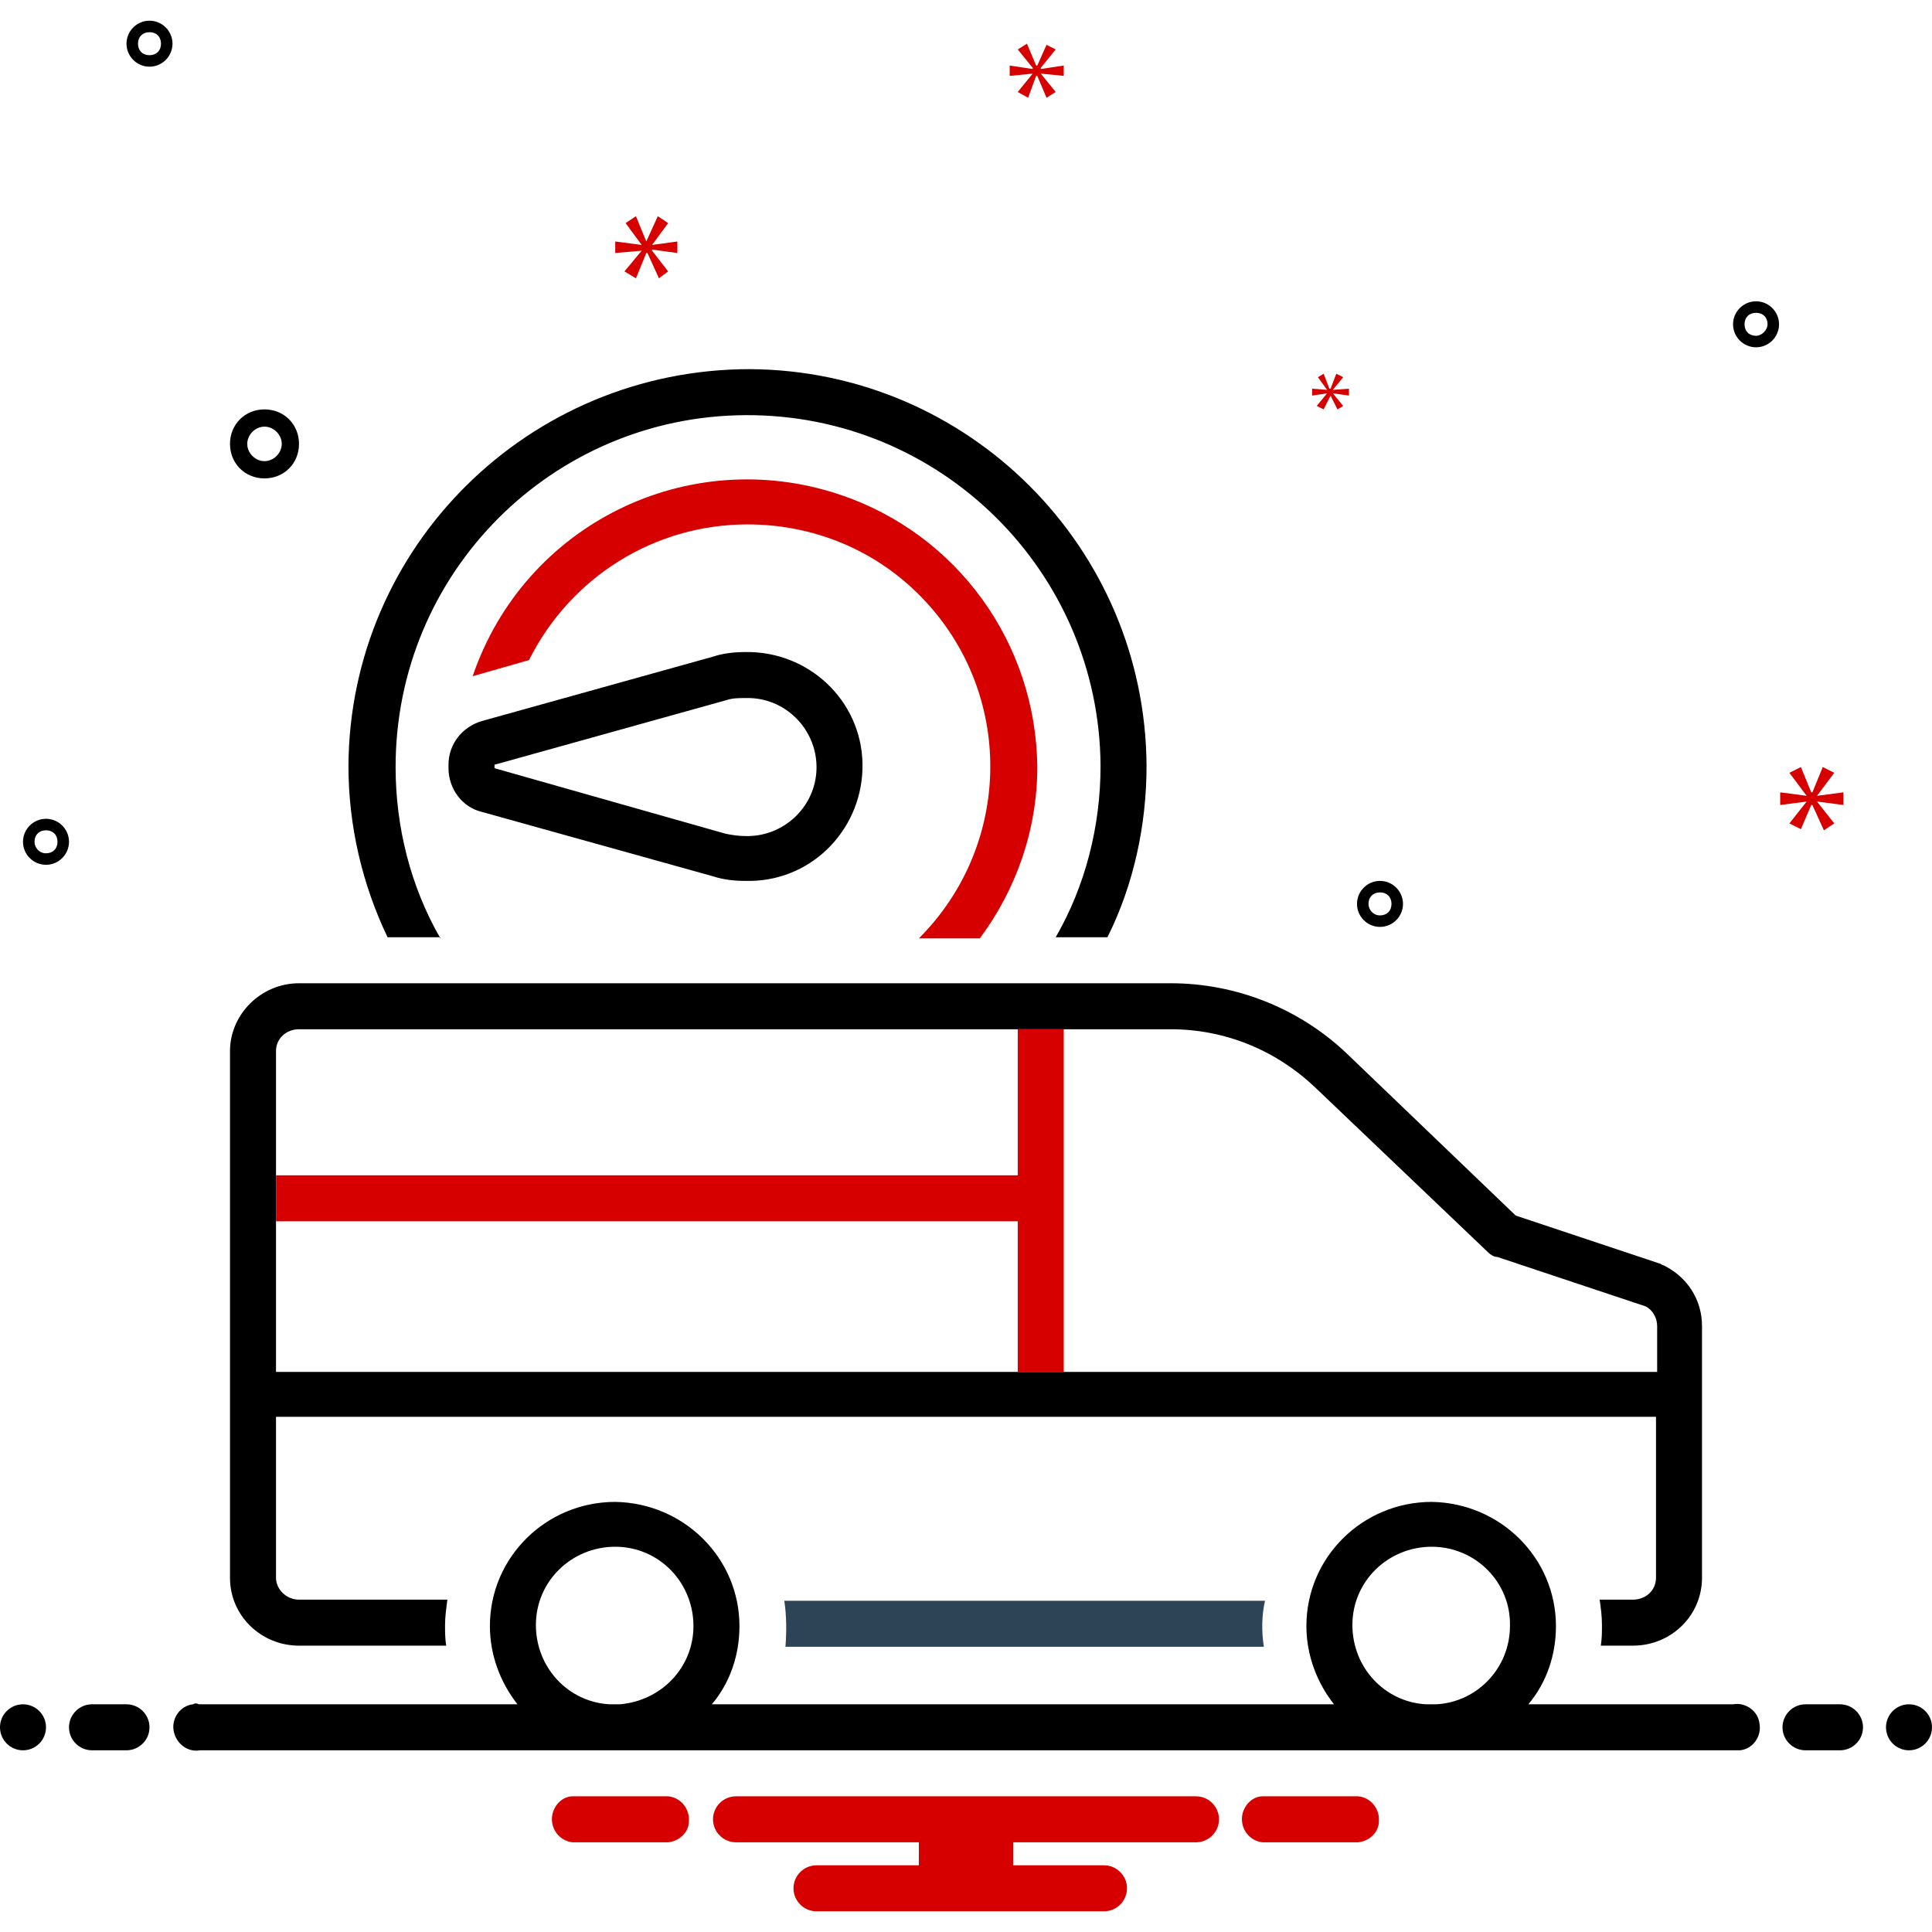
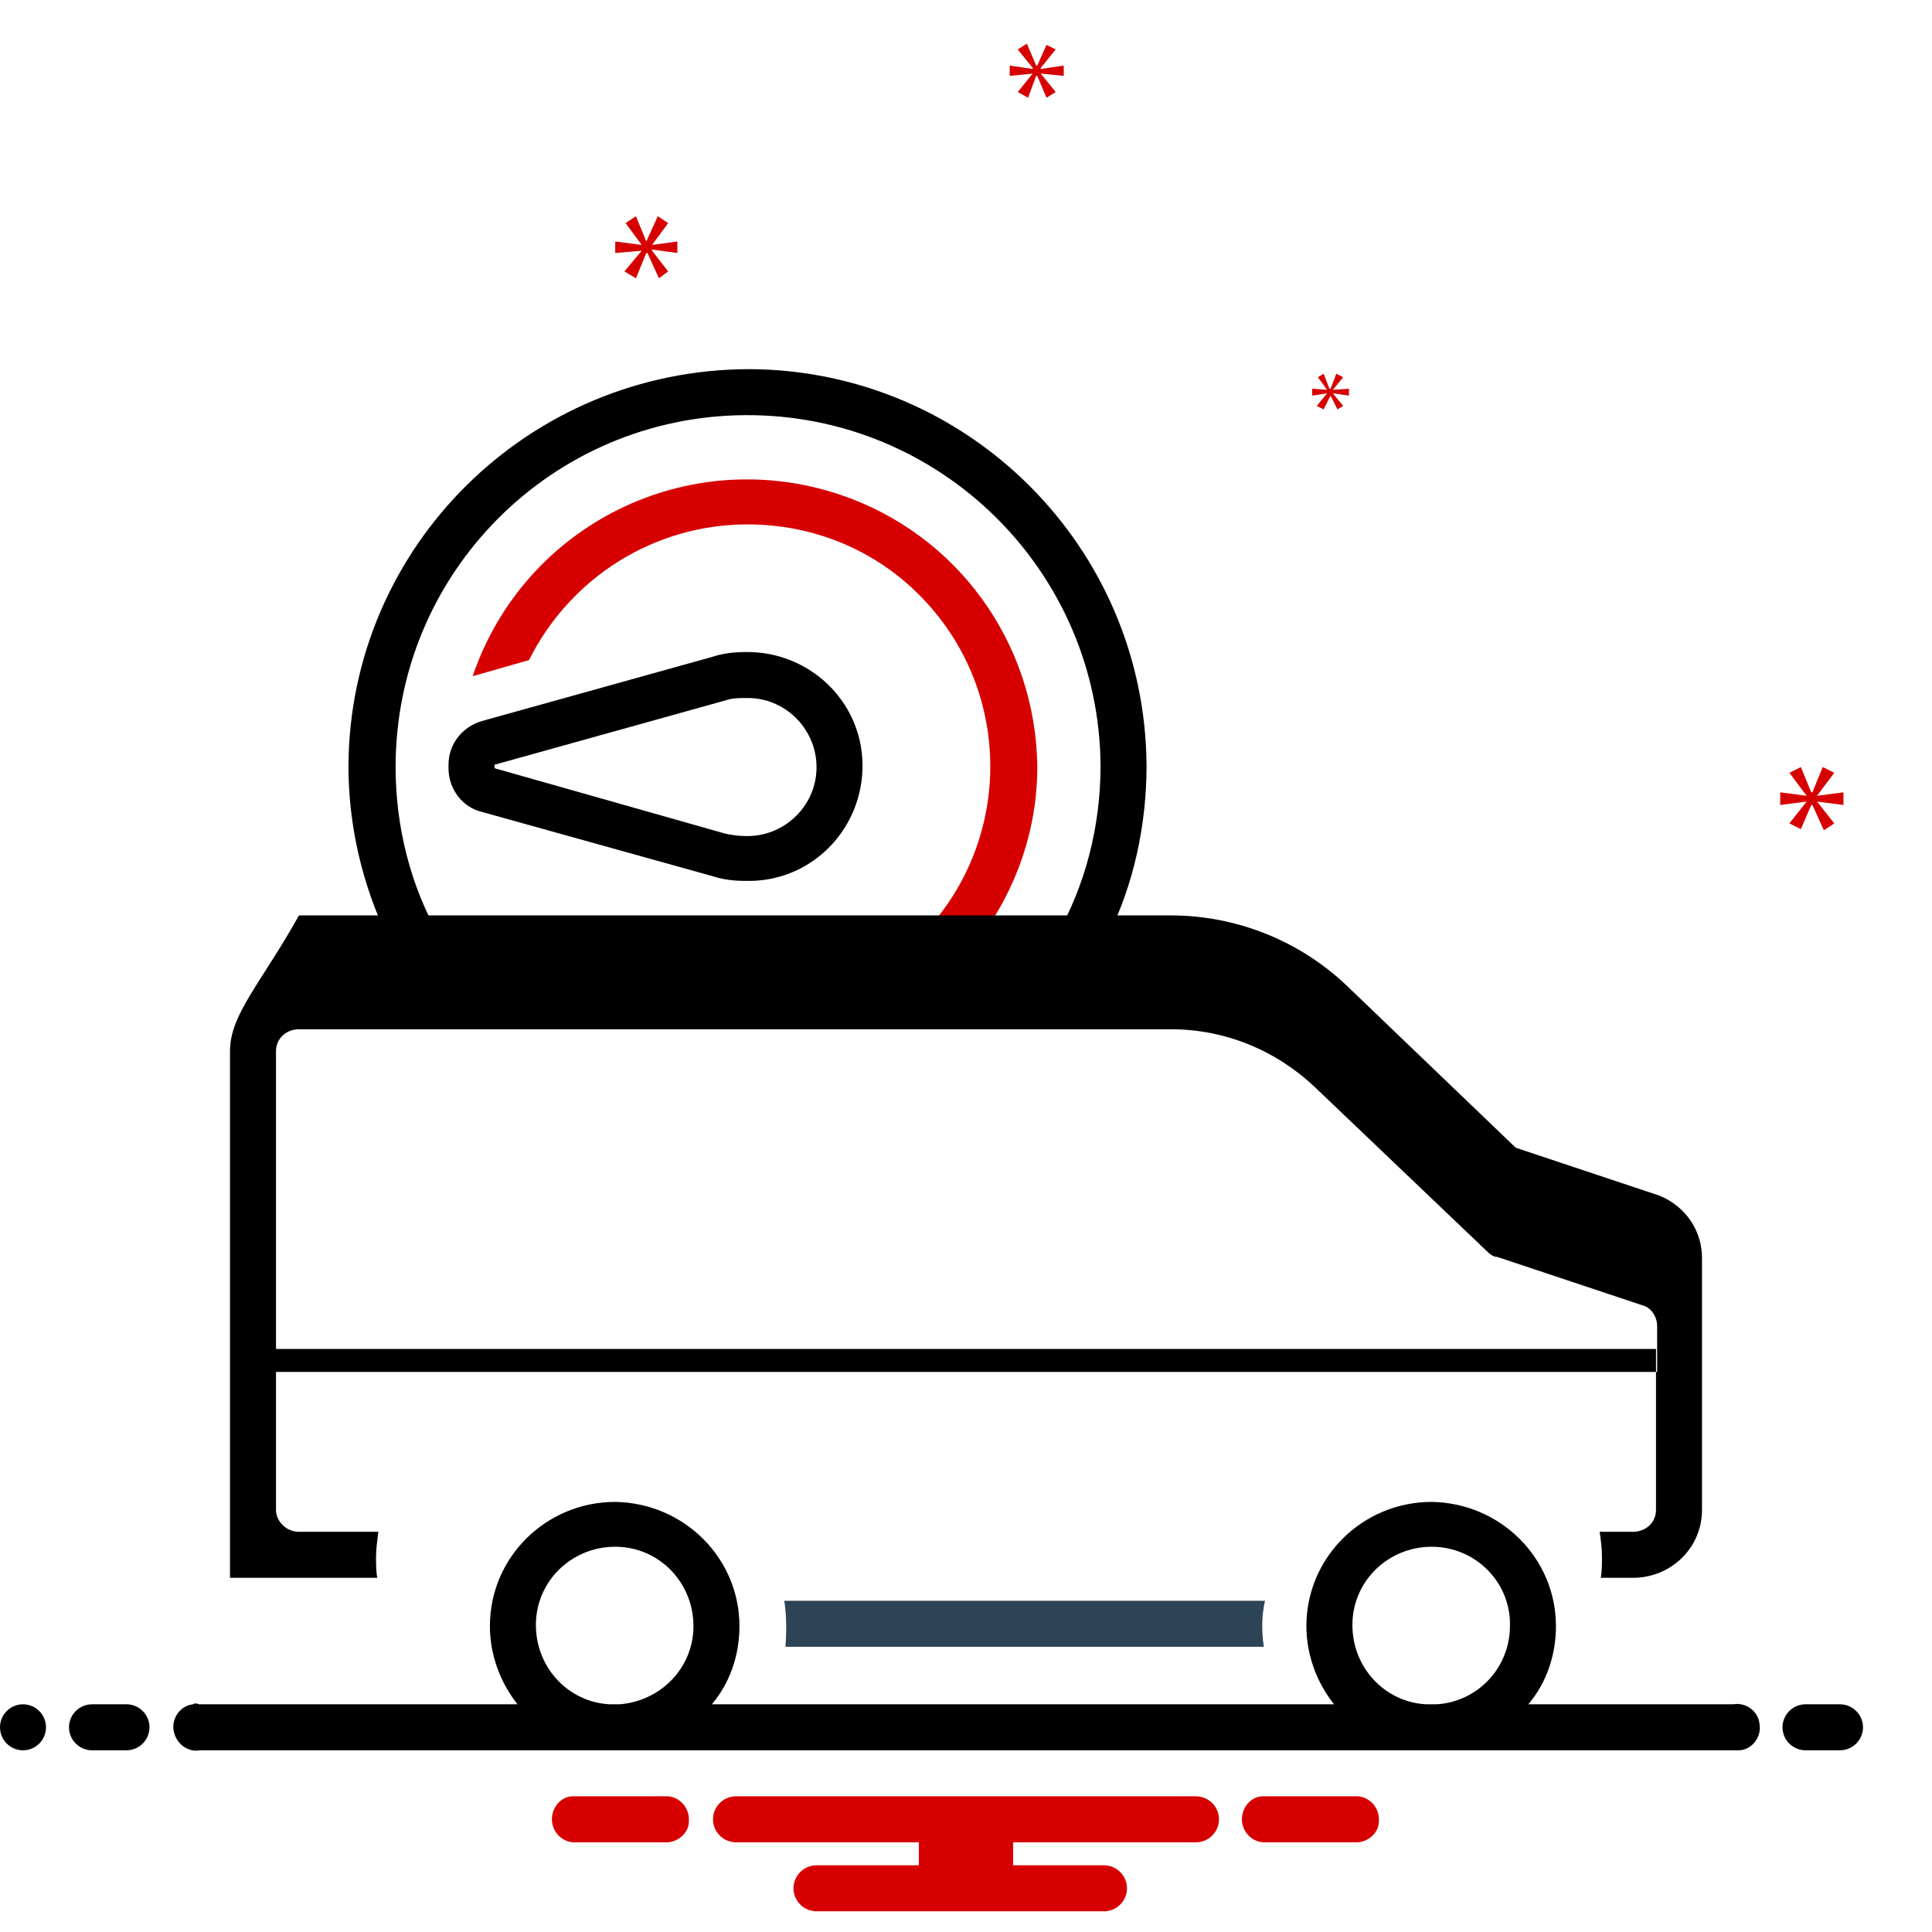
<svg xmlns="http://www.w3.org/2000/svg" version="1.1" id="Слой_1" x="0px" y="0px" viewBox="0 0 168 168" style="enable-background:new 0 0 168 168;" xml:space="preserve">
  <style type="text/css">
	.st0{fill:#D60000;}
	.st1{fill:#2D4356;}
</style>
  <path d="M65.3,76.6c5.5-0.1,9.8-4.7,9.7-10.2s-4.7-9.8-10.2-9.7h0c-0.9,0-1.9,0.1-2.8,0.4l-20.1,5.6c-1.7,0.5-2.9,2-2.9,3.8v0.3  c0,1.8,1.2,3.4,2.9,3.8L62,76.2c0.9,0.3,1.9,0.4,2.8,0.4C65,76.6,65.1,76.6,65.3,76.6z M64.8,60.7c0.1,0,0.3,0,0.4,0  c3.3,0.1,5.9,2.9,5.8,6.2s-2.9,5.9-6.2,5.8c-0.6,0-1.2-0.1-1.7-0.2L43,66.8v-0.3l20.1-5.6C63.7,60.7,64.2,60.7,64.8,60.7L64.8,60.7z  " />
  <path d="M38.3,81.6c-2.6-4.5-3.9-9.7-3.9-14.9C34.4,49.8,48,36.2,64.8,36.1C81.8,36,95.6,49.7,95.7,66.6c0,5.2-1.3,10.4-3.9,14.9  h4.5c2.3-4.6,3.4-9.8,3.4-14.9c-0.1-19-15.5-34.4-34.5-34.5C46,32.1,30.4,47.5,30.3,66.6c0,5.2,1.2,10.3,3.4,14.9H38.3z" />
  <path class="st0" d="M80.1,51.9c8.1,8.3,8,21.5-0.2,29.7h5.3c3.2-4.3,5-9.5,5-14.9C90.1,55.9,83.2,46.4,73,43  c-13.2-4.4-27.4,2.6-31.9,15.8l4.9-1.4c3.6-7.2,10.9-11.8,19-11.8C70.7,45.6,76.1,47.8,80.1,51.9z M48,158c-0.1,1.1,0.7,2.1,1.8,2.2  h8.3c1-0.1,1.8-0.9,1.8-1.8c0.1-1.1-0.7-2.1-1.8-2.2h-8.3C48.9,156.2,48.1,157,48,158z M108,158c-0.1,1.1,0.7,2.1,1.8,2.2h8.3  c1-0.1,1.8-0.9,1.8-1.8c0.1-1.1-0.7-2.1-1.8-2.2h-8.3C108.9,156.2,108.1,157,108,158z M62,158.2c0,1.1,0.9,2,2,2h15.9v2H71  c-1.1,0-2,0.9-2,2s0.9,2,2,2h25c1.1,0,2-0.9,2-2s-0.9-2-2-2h-7.9v-2H104c1.1,0,2-0.9,2-2s-0.9-2-2-2H64  C62.9,156.2,62,157.1,62,158.2z" />
  <path class="st1" d="M68.2,139.2c0.2,1.3,0.2,2.7,0.1,4h41.6c-0.2-1.3-0.2-2.7,0.1-4L68.2,139.2z" />
-   <path d="M20,91.4v45.8c0,3.3,2.7,5.9,6,5.9h12.8c-0.1-0.6-0.1-1.2-0.1-1.8c0-0.7,0.1-1.4,0.2-2.2H26c-1.1,0-2-0.9-2-1.9v-14h120v14  c0,1.1-0.9,1.9-2,1.9h-2.9c0.1,0.7,0.2,1.4,0.2,2.2c0,0.6,0,1.2-0.1,1.8h2.8c3.3,0,6-2.6,6-5.9v-21.9c0-2.3-1.3-4.3-3.4-5.3  c-0.1,0-0.2-0.1-0.2-0.1l-12.6-4.2l-14.7-14.1c-4.1-3.9-9.6-6.1-15.3-6.1H26C22.7,85.5,20,88.2,20,91.4z M24,91.4  c0-1.1,0.9-1.9,2-1.9h75.8c4.7,0,9.1,1.8,12.5,5l15.1,14.4c0.2,0.2,0.5,0.4,0.8,0.4l12.9,4.3c0.6,0.3,1,1,1,1.7v4H24L24,91.4z" />
-   <circle cx="166" cy="150.2" r="2" />
+   <path d="M20,91.4v45.8h12.8c-0.1-0.6-0.1-1.2-0.1-1.8c0-0.7,0.1-1.4,0.2-2.2H26c-1.1,0-2-0.9-2-1.9v-14h120v14  c0,1.1-0.9,1.9-2,1.9h-2.9c0.1,0.7,0.2,1.4,0.2,2.2c0,0.6,0,1.2-0.1,1.8h2.8c3.3,0,6-2.6,6-5.9v-21.9c0-2.3-1.3-4.3-3.4-5.3  c-0.1,0-0.2-0.1-0.2-0.1l-12.6-4.2l-14.7-14.1c-4.1-3.9-9.6-6.1-15.3-6.1H26C22.7,85.5,20,88.2,20,91.4z M24,91.4  c0-1.1,0.9-1.9,2-1.9h75.8c4.7,0,9.1,1.8,12.5,5l15.1,14.4c0.2,0.2,0.5,0.4,0.8,0.4l12.9,4.3c0.6,0.3,1,1,1,1.7v4H24L24,91.4z" />
  <path d="M155,150.2c0,1.1,0.9,2,2,2h3c1.1,0,2-0.9,2-2s-0.9-2-2-2h-3C155.9,148.2,155,149.1,155,150.2z M6,150.2c0,1.1,0.9,2,2,2h3  c1.1,0,2-0.9,2-2s-0.9-2-2-2H8C6.9,148.2,6,149.1,6,150.2z" />
  <circle cx="2" cy="150.2" r="2" />
  <path d="M16.8,148.2c-1.1,0.1-1.9,1.2-1.7,2.3s1.2,1.9,2.3,1.7h133.4c0.2,0,0.3,0,0.5,0c1.1-0.1,1.9-1.2,1.7-2.3  c-0.1-1.1-1.2-1.9-2.3-1.7h-17.8c1.6-1.9,2.4-4.3,2.4-6.8c0-5.9-4.8-10.7-10.8-10.8c-6,0-10.9,4.8-10.9,10.8c0,2.5,0.9,4.9,2.4,6.8  H61.9c1.6-1.9,2.4-4.3,2.4-6.8c0-5.9-4.8-10.7-10.8-10.8c-6,0-10.9,4.8-10.9,10.8c0,2.5,0.9,4.9,2.4,6.8H17.3  C17.1,148.1,16.9,148.1,16.8,148.2z M53.9,148.2h-0.9c-3.6-0.2-6.4-3.2-6.4-6.9c0-3.8,3.1-6.8,6.9-6.8s6.8,3.1,6.8,6.9  C60.3,145,57.5,147.9,53.9,148.2z M131.3,141.4c0,3.6-2.8,6.6-6.4,6.8h-0.9c-3.6-0.2-6.4-3.2-6.4-6.9c0-3.8,3.1-6.8,6.9-6.8  C128.3,134.5,131.4,137.6,131.3,141.4L131.3,141.4z" />
-   <polygon class="st0" points="88.5,102.2 88.5,89.5 92.5,89.5 92.5,119.3 88.5,119.3 88.5,106.2 24,106.2 24,102.2 " />
-   <path d="M26,38.6c0-1.7-1.3-3-3-3s-3,1.3-3,3s1.3,3,3,3C24.7,41.6,26,40.3,26,38.6z M24.5,38.6c0,0.8-0.7,1.5-1.5,1.5  s-1.5-0.7-1.5-1.5s0.7-1.5,1.5-1.5C23.8,37.1,24.5,37.8,24.5,38.6z M2,73.2c0,1.1,0.9,2,2,2s2-0.9,2-2s-0.9-2-2-2  C2.9,71.2,2,72.1,2,73.2z M3,73.2c0-0.6,0.4-1,1-1s1,0.4,1,1s-0.4,1-1,1C3.4,74.2,3,73.7,3,73.2z M118,78.6c0,1.1,0.9,2,2,2  s2-0.9,2-2s-0.9-2-2-2C118.9,76.6,118,77.5,118,78.6z M119,78.6c0-0.6,0.4-1,1-1s1,0.4,1,1s-0.4,1-1,1C119.4,79.6,119,79.1,119,78.6  z M11,3.8c0,1.1,0.9,2,2,2s2-0.9,2-2s-0.9-2-2-2C11.9,1.8,11,2.7,11,3.8z M12,3.8c0-0.6,0.4-1,1-1s1,0.4,1,1s-0.4,1-1,1  C12.4,4.8,12,4.4,12,3.8z M152.7,30.2c1.1,0,2-0.9,2-2s-0.9-2-2-2c-1.1,0-2,0.9-2,2C150.7,29.3,151.6,30.2,152.7,30.2z M152.7,29.2  c-0.6,0-1-0.4-1-1s0.4-1,1-1c0.6,0,1,0.4,1,1C153.7,28.7,153.2,29.2,152.7,29.2z" />
  <polygon class="st0" points="157.1,69.2 154.8,68.9 154.8,70 157.1,69.7 157.1,69.7 155.6,71.6 156.6,72.1 157.5,70 157.6,70   158.6,72.2 159.5,71.6 158,69.7 158,69.7 160.3,70 160.3,68.9 158,69.2 158,69.2 159.5,67.2 158.5,66.7 157.6,68.9 157.5,68.9   156.6,66.7 155.6,67.2 157.1,69.2 " />
  <polygon class="st0" points="115.9,34.2 117.3,34.4 117.3,33.8 115.9,33.9 115.9,33.9 116.8,32.8 116.2,32.5 115.7,33.8 115.6,33.8   115.1,32.5 114.6,32.8 115.4,33.9 115.4,33.9 114.1,33.8 114.1,34.4 115.4,34.2 115.4,34.2 114.5,35.3 115.1,35.6 115.7,34.4   115.7,34.4 116.3,35.6 116.8,35.3 115.9,34.2 " />
  <polygon class="st0" points="55.8,21.8 55.8,21.8 54.3,23.6 55.3,24.2 56.2,22 56.3,22 57.3,24.2 58.1,23.6 56.7,21.8 56.7,21.7   58.9,22 58.9,21 56.7,21.3 56.7,21.3 58.1,19.4 57.2,18.8 56.2,21 56.2,21 55.3,18.8 54.4,19.4 55.8,21.3 55.8,21.3 53.5,21   53.5,22 " />
  <polygon class="st0" points="89.8,6 87.8,5.7 87.8,6.6 89.8,6.4 89.8,6.4 88.5,8 89.4,8.5 90.1,6.6 90.2,6.6 91,8.5 91.8,8   90.5,6.4 90.5,6.4 92.5,6.6 92.5,5.7 90.5,6 90.5,5.9 91.8,4.3 91,3.9 90.2,5.7 90.1,5.7 89.3,3.8 88.5,4.3 89.8,5.9 " />
</svg>